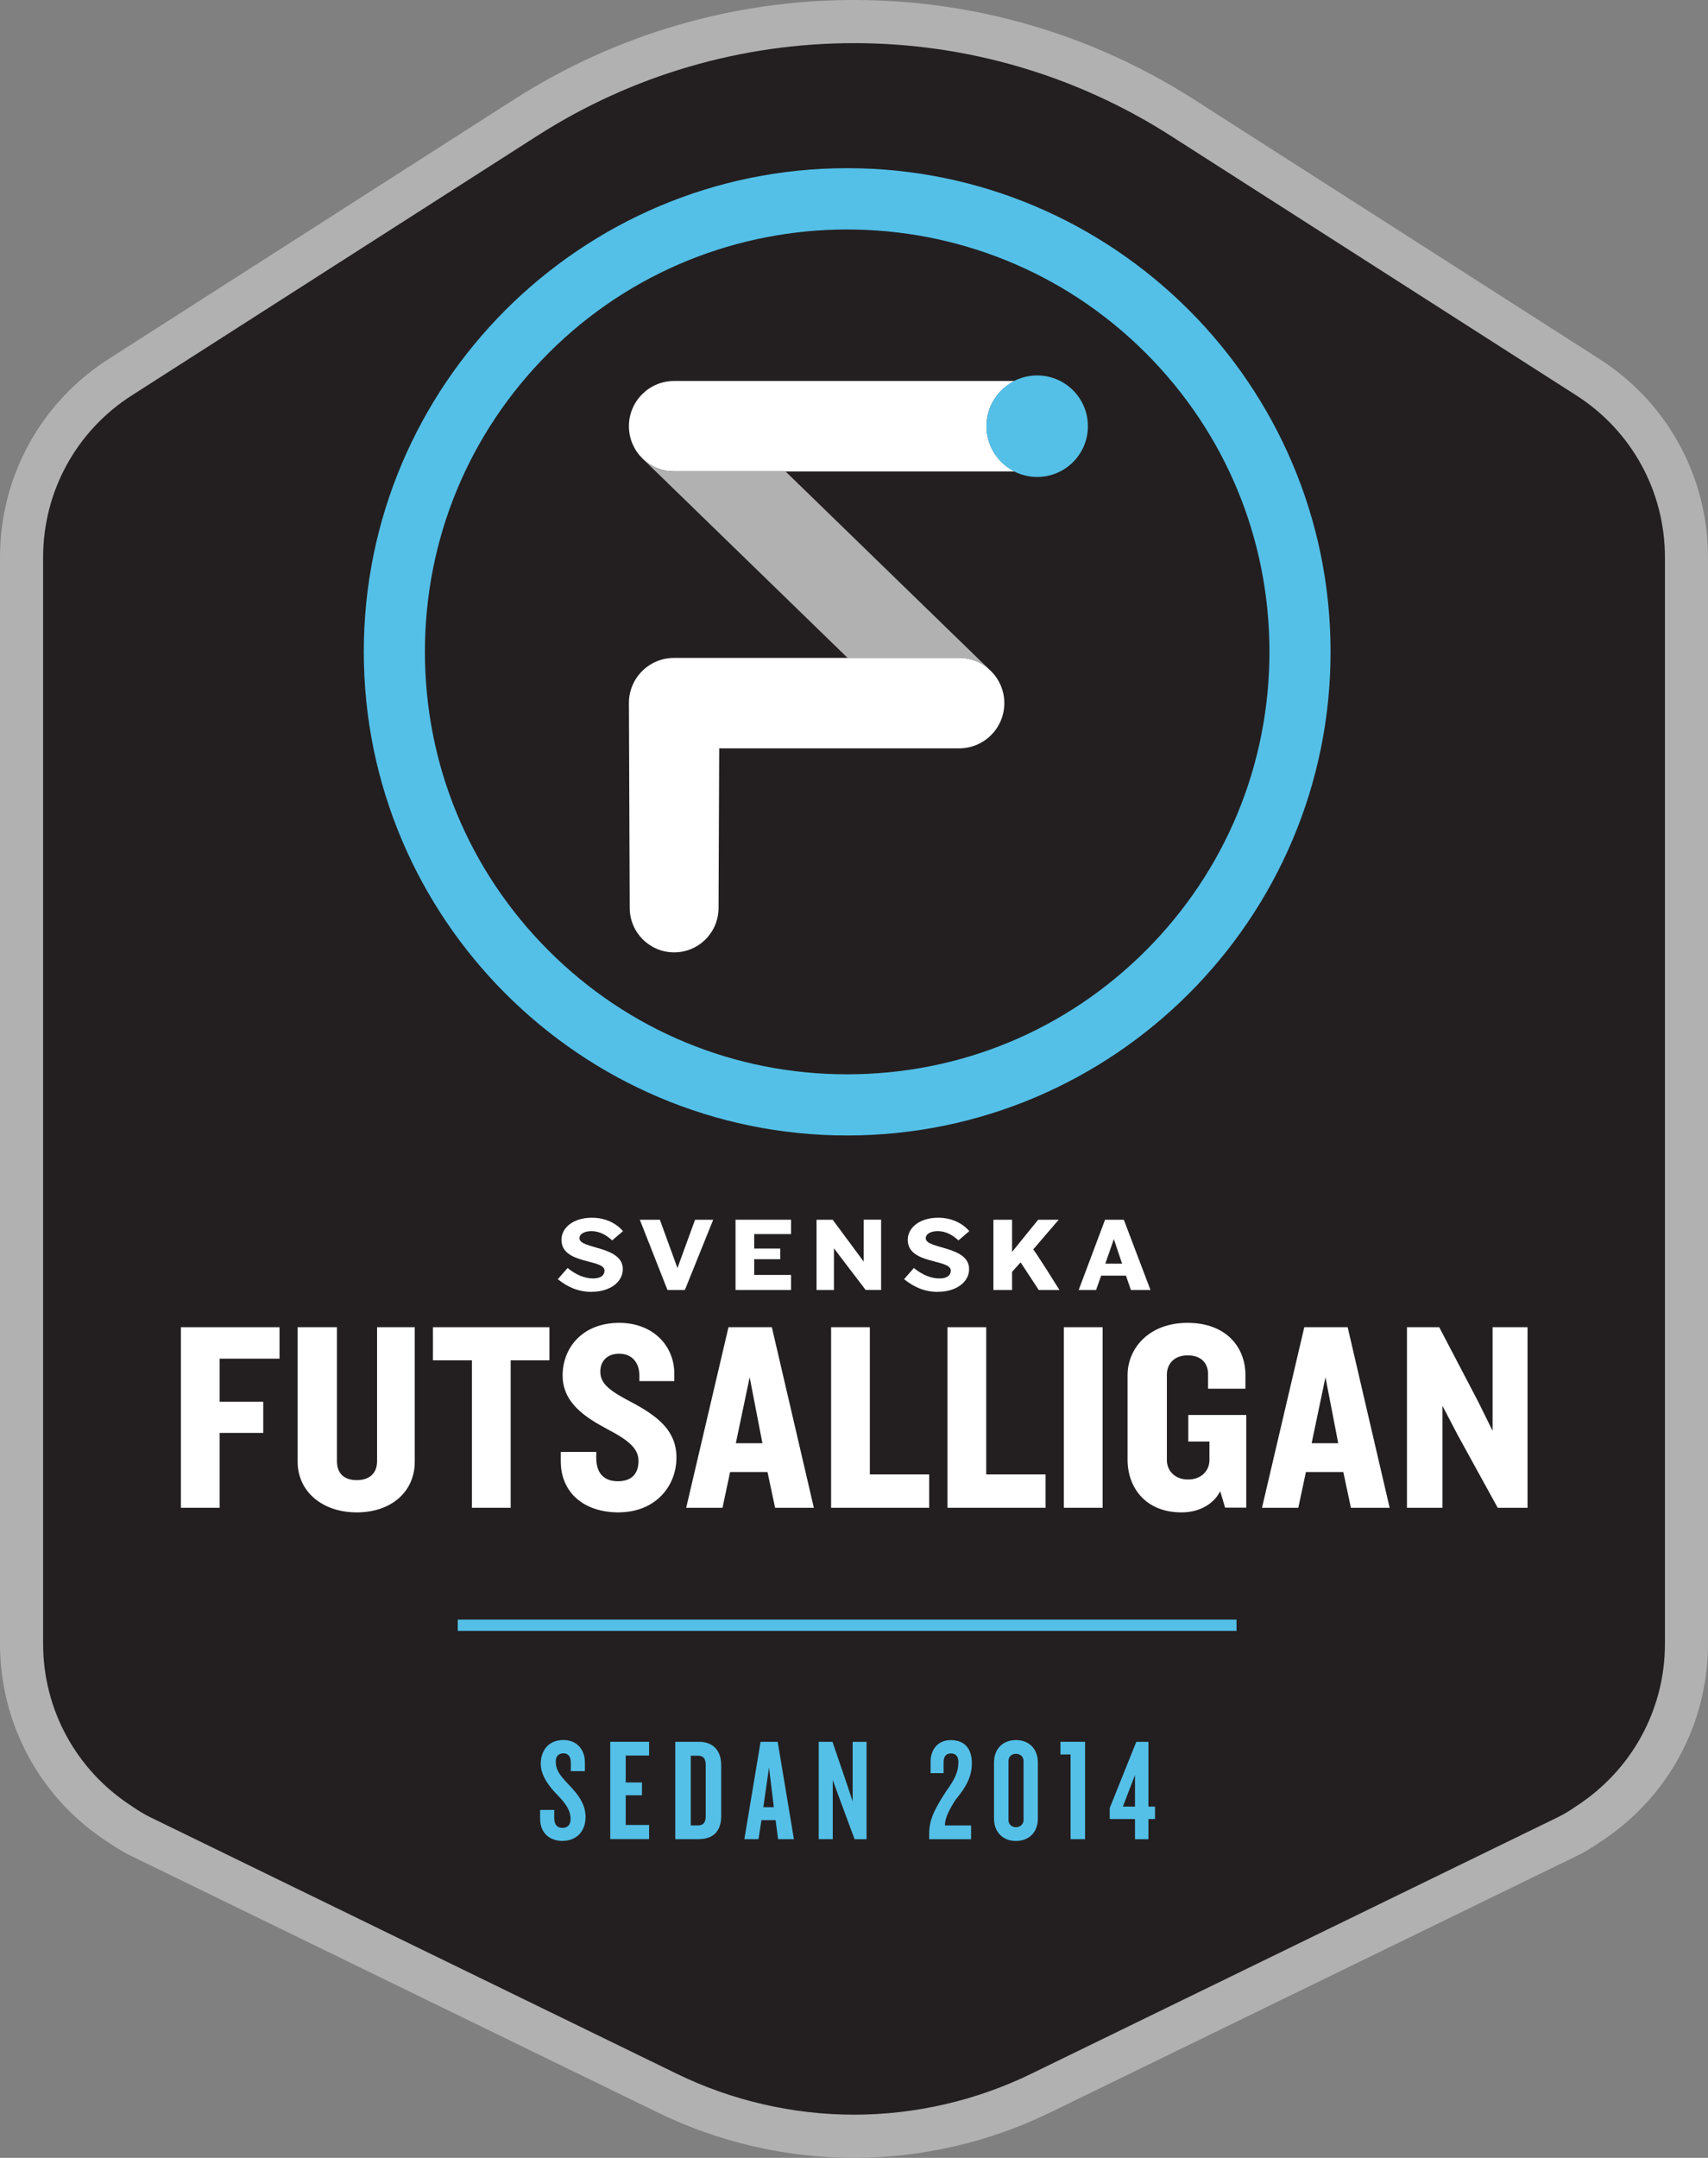
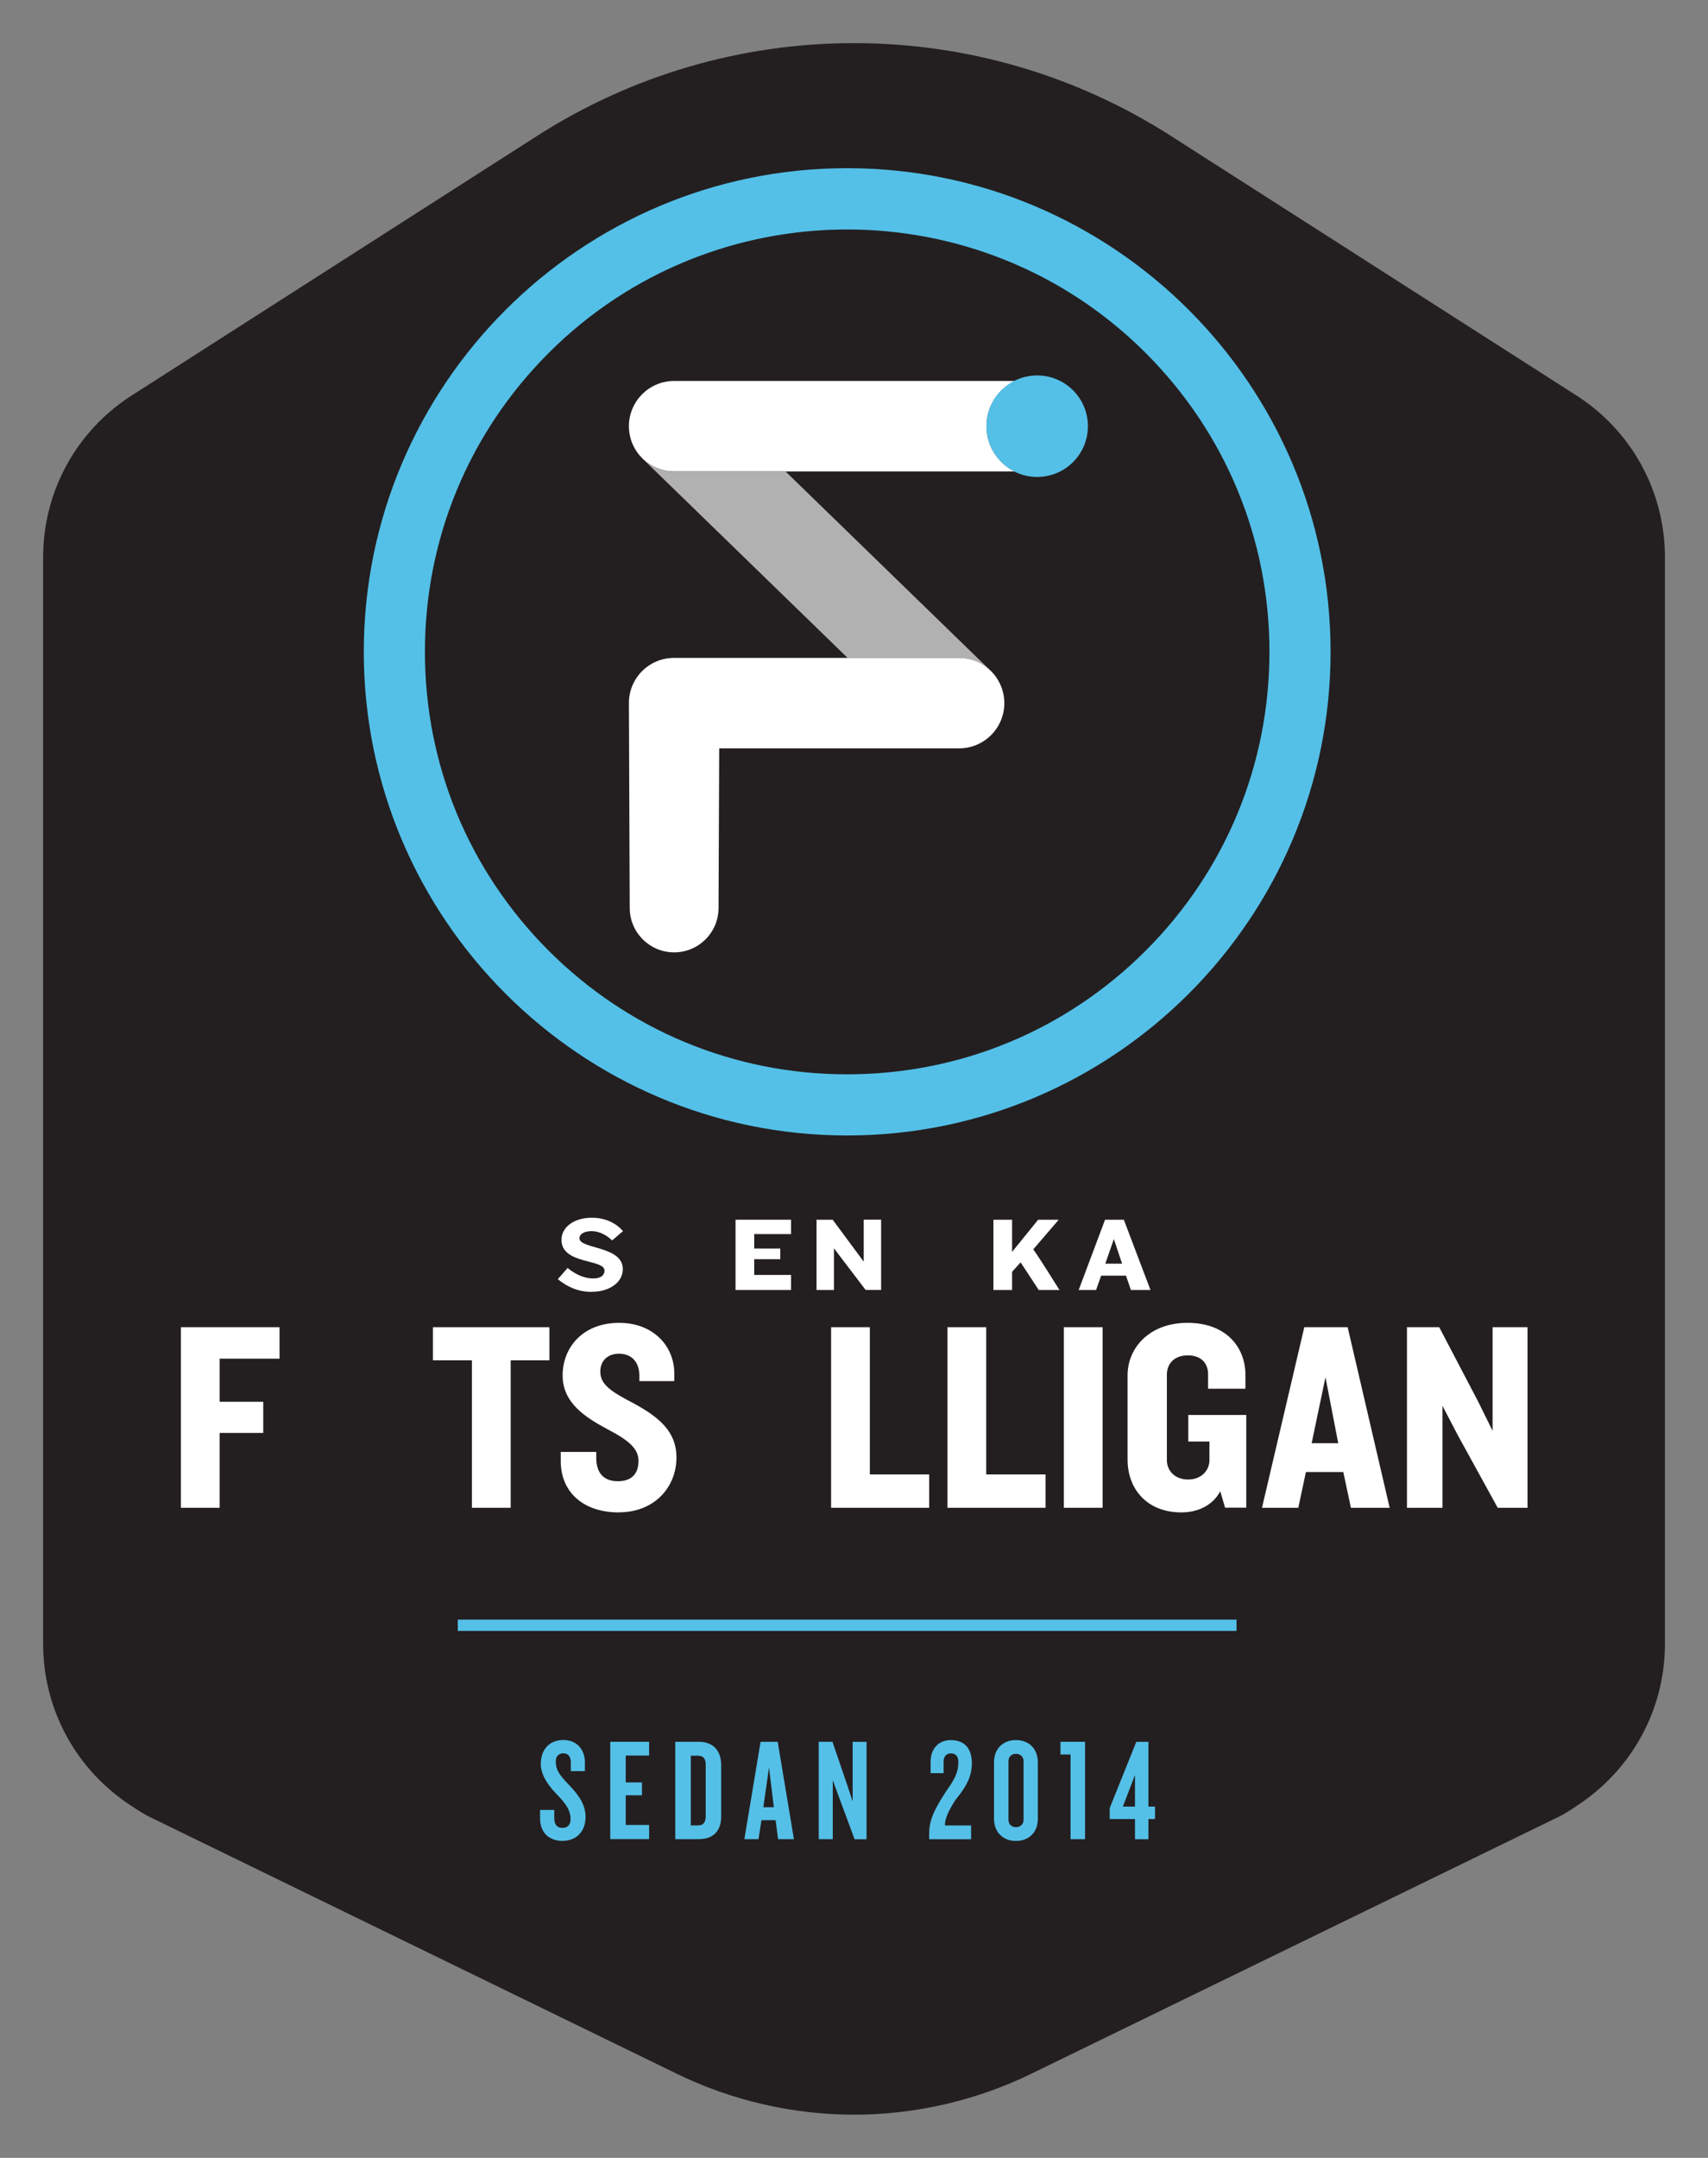
<svg xmlns="http://www.w3.org/2000/svg" id="Layer_2" data-name="Layer 2" viewBox="0 0 336.73 425.2">
  <rect x="0" y="0" width="336.73" height="425.2" fill="#808080" stroke="none" />
  <defs>
    <style>
      .cls-1 {
        fill: #54c0e8;
      }

      .cls-1, .cls-2, .cls-3, .cls-4 {
        stroke-width: 0px;
      }

      .cls-2 {
        fill: #231f20;
      }

      .cls-3 {
        fill: #b1b1b1;
      }

      .cls-4 {
        fill: #fff;
      }
    </style>
  </defs>
  <g id="Lager_1" data-name="Lager 1">
    <g>
-       <path class="cls-3" d="m168.37,425.2c-13.3,0-26.65-3.08-38.61-8.9l-103.85-50.57c-1.49-.72-3.01-1.63-4.67-2.78-13.23-8.51-21.24-23.15-21.24-39.04V109.85c0-15.91,8-30.53,21.4-39.1L101.34,19.6C121.39,6.78,144.57,0,168.37,0s46.97,6.78,67.02,19.6l79.94,51.14c13.4,8.57,21.4,23.19,21.4,39.1v214.06c0,15.89-8.01,30.53-21.42,39.16-1.47,1.03-3,1.94-4.49,2.66l-103.85,50.57c-11.96,5.82-25.31,8.9-38.61,8.9Z" />
      <g>
        <path class="cls-2" d="m168.37,8.5c22.17,0,43.77,6.32,62.44,18.26l79.94,51.14c10.95,7,17.49,18.95,17.49,31.94v214.06c0,12.99-6.55,24.96-17.58,32.06-1.29.9-2.45,1.59-3.55,2.12l-103.85,50.57c-10.81,5.26-22.87,8.04-34.89,8.04s-24.09-2.78-34.89-8.04l-103.85-50.57c-1.09-.53-2.25-1.23-3.61-2.16-10.97-7.06-17.52-19.03-17.52-32.02V109.85c0-13,6.54-24.94,17.49-31.94L105.92,26.76c18.68-11.95,40.27-18.26,62.44-18.26" />
        <g>
          <rect class="cls-1" x="90.25" y="319.14" width="153.53" height="2.22" />
          <g>
            <path class="cls-1" d="m110.97,362.75c-2.77,0-4.49-1.7-4.49-4.41v-1.7h2.79v1.64c0,1.21.55,1.9,1.61,1.9s1.61-.66,1.61-1.73c0-1.67-.84-2.91-2.45-4.61-1.58-1.58-3.43-3.83-3.43-6.28,0-2.59,1.5-4.7,4.47-4.7,2.56,0,4.23,1.79,4.23,4.41v1.73h-2.77v-1.73c0-1.07-.49-1.79-1.47-1.79-.89,0-1.5.58-1.5,1.55,0,1.87.84,2.8,2.62,4.7,1.87,1.93,3.25,3.86,3.25,6.28,0,3.05-1.99,4.72-4.49,4.72Z" />
            <path class="cls-1" d="m120.31,362.4v-19.19h7.66v2.71h-4.61v5.3h3.2v2.53h-3.2v5.85h4.61v2.79h-7.66Z" />
            <path class="cls-1" d="m137.8,362.4h-4.67v-19.19h4.67c2.77,0,4.38,1.73,4.38,4.58v10.14c0,2.88-1.61,4.46-4.38,4.46Zm1.33-14.64c0-1.21-.46-1.81-1.53-1.81h-1.41v13.74h1.41c1.07,0,1.53-.63,1.53-1.82v-10.11Z" />
            <path class="cls-1" d="m153.4,362.4l-.49-3.75h-2.79l-.58,3.75h-2.79l3.2-19.19h3.37l3.2,19.19h-3.11Zm-1.79-14.14l-1.12,7.84h2.07l-.95-7.84Z" />
            <path class="cls-1" d="m168.48,362.4l-3.23-8.7-1.07-2.94v11.64h-2.77v-19.19h2.71l3,8.79.98,2.97v-11.75h2.74v19.19h-2.36Z" />
            <path class="cls-1" d="m188.45,354.54c-1.67,2.56-2.16,4-2.16,5.16h5.16v2.71h-8.27v-.84c0-2.59.6-4.41,3.37-8.64,1.73-2.42,2.39-3.77,2.39-5.73,0-1.12-.52-1.7-1.47-1.7s-1.44.63-1.44,1.67v2.22h-2.56v-2.36c0-2.13,1.33-4.15,3.95-4.15,3.05,0,4.18,2.02,4.18,4.55s-1.01,4.53-3.14,7.12Z" />
            <path class="cls-1" d="m200.29,362.75c-2.59,0-4.32-1.76-4.32-4.38v-11.12c0-2.62,1.73-4.38,4.32-4.38s4.32,1.76,4.32,4.38v11.12c0,2.62-1.7,4.38-4.32,4.38Zm1.5-15.76c0-.78-.58-1.41-1.5-1.41s-1.47.63-1.47,1.41v11.64c0,.78.58,1.41,1.47,1.41s1.5-.63,1.5-1.41v-11.64Z" />
            <path class="cls-1" d="m226.41,358.43v3.98h-2.65v-3.98h-4.98v-2.16l5.24-13.05h2.39v12.76h1.3v2.45h-1.3Zm-2.65-8.67l-2.39,6.22h2.39v-6.22Z" />
          </g>
          <polygon class="cls-1" points="209.07 343.21 209.07 345.71 211.06 345.71 211.06 362.4 213.92 362.4 213.92 343.21 209.07 343.21" />
        </g>
        <g>
          <g>
            <path class="cls-4" d="m116.67,254.56c-2.72,0-4.8-.98-6.7-2.5l1.93-2.21c1.68,1.37,3.37,2.06,5.05,2.06,1.56,0,2.23-.67,2.23-1.54,0-2.35-8.49-1.16-8.49-6.07,0-2.37,2.31-4.35,5.99-4.35,2.7,0,4.8,1.08,6.14,2.64l-2.14,1.83c-1.12-1.08-2.56-1.83-4.03-1.83s-2.41.56-2.41,1.41c0,2.16,8.55,1.46,8.55,6.07,0,2.56-2.56,4.47-6.11,4.47Z" />
-             <path class="cls-4" d="m135.02,254.19h-3.43l-5.45-13.85h3.95l3.47,9.52,3.47-9.52h3.58l-5.59,13.85Z" />
            <path class="cls-4" d="m145.01,254.19v-13.85h10.94v2.83h-7.26v2.85h5.14v2.1h-5.14v3.1h7.26v2.97h-10.94Z" />
            <path class="cls-4" d="m170.67,254.19l-5.2-6.82-1.06-1.41v8.23h-3.43v-13.85h3.18l5.1,6.88,1.02,1.39v-8.28h3.43v13.85h-3.04Z" />
-             <path class="cls-4" d="m184.94,254.56c-2.72,0-4.8-.98-6.7-2.5l1.93-2.21c1.68,1.37,3.37,2.06,5.05,2.06,1.56,0,2.23-.67,2.23-1.54,0-2.35-8.49-1.16-8.49-6.07,0-2.37,2.31-4.35,5.99-4.35,2.7,0,4.8,1.08,6.14,2.64l-2.14,1.83c-1.12-1.08-2.56-1.83-4.03-1.83s-2.41.56-2.41,1.41c0,2.16,8.55,1.46,8.55,6.07,0,2.56-2.56,4.47-6.11,4.47Z" />
            <path class="cls-4" d="m204.79,254.19l-3.58-5.45-1.68,1.87v3.58h-3.68v-13.85h3.68v6.34l5.14-6.34h4.05l-5.03,5.86c.48.44,5.18,7.99,5.18,7.99h-4.08Z" />
            <path class="cls-4" d="m222.96,254.19l-.98-2.83h-4.89l-1,2.83h-3.43l5.2-13.85h3.7l5.26,13.85h-3.87Zm-3.37-10.02l-1.68,4.83h3.31l-1.62-4.83Z" />
          </g>
          <g>
            <path class="cls-4" d="m43.3,267.72v8.49h8.6v6.14h-8.6v14.75h-7.64v-35.58h19.45v6.2h-11.81Z" />
-             <path class="cls-4" d="m70.33,298.01c-6.73,0-11.65-4.06-11.65-9.99v-26.5h7.75v26.39c0,2.4,1.39,3.74,3.9,3.74s4.01-1.34,4.01-3.74v-26.39h7.43v26.5c0,5.93-4.65,9.99-11.43,9.99Z" />
            <path class="cls-4" d="m100.68,268.04v29.06h-7.64v-29.06h-7.69v-6.52h22.97v6.52h-7.64Z" />
            <path class="cls-4" d="m121.98,298.01c-7,0-11.43-4.01-11.43-10.1v-1.82h7v1.18c0,2.99,1.5,4.6,4.27,4.6s4.06-1.55,4.06-4.01-2.03-4.11-6.14-6.25c-4.27-2.3-8.82-5.13-8.82-10.58s3.9-10.37,11.17-10.37c6.52,0,10.85,4.38,10.85,10.04v1.44h-6.89v-1.12c0-2.4-1.34-4.28-4.01-4.28-2.24,0-3.69,1.39-3.69,3.53,0,2.51,2.03,3.9,6.57,6.25,4.97,2.72,8.44,5.5,8.44,10.69,0,5.77-4.27,10.79-11.38,10.79Z" />
-             <path class="cls-4" d="m152.81,297.1l-1.5-7.05h-7.37l-1.5,7.05h-7.16l8.34-35.58h8.55l8.28,35.58h-7.64Zm-5.02-25.7l-2.72,12.98h5.24l-2.51-12.98Z" />
            <path class="cls-4" d="m163.85,297.1v-35.58h7.64v29.01h11.7v6.57h-19.34Z" />
            <path class="cls-4" d="m186.79,297.1v-35.58h7.64v29.01h11.7v6.57h-19.34Z" />
            <path class="cls-4" d="m209.74,297.1v-35.58h7.64v35.58h-7.64Z" />
            <path class="cls-4" d="m241.53,297.1l-.96-3.26c-1.39,2.67-4.27,4.17-7.64,4.17-7.05,0-10.63-4.86-10.63-10.37v-16.67c0-5.29,4.22-10.31,11.81-10.31s11.43,4.75,11.43,10.31v2.67h-7.37v-2.88c0-1.98-1.18-3.69-4.01-3.69s-4.11,1.82-4.11,3.79v16.88c0,1.92,1.44,3.79,4.17,3.79s4.22-1.87,4.22-3.79v-3.69h-4.17v-5.24h11.43v18.27h-4.17Z" />
            <path class="cls-4" d="m266.33,297.1l-1.5-7.05h-7.37l-1.5,7.05h-7.16l8.34-35.58h8.55l8.28,35.58h-7.64Zm-5.02-25.7l-2.72,12.98h5.24l-2.51-12.98Z" />
            <path class="cls-4" d="m295.27,297.1l-7.85-14.27-3.04-5.82v20.09h-7v-35.58h6.36l7.64,14.59,2.88,5.82v-20.41h6.89v35.58h-5.88Z" />
          </g>
        </g>
        <g>
          <g>
            <path class="cls-1" d="m225.89,187.31c-15.72,15.72-36.63,24.38-58.87,24.38s-43.15-8.66-58.87-24.38c-15.72-15.73-24.38-36.63-24.38-58.87,0-22.24,8.66-43.14,24.38-58.87,32.46-32.47,85.28-32.47,117.74,0,15.72,15.73,24.38,36.63,24.38,58.86s-8.66,43.15-24.38,58.88Zm-58.87-154.17c-52.55,0-95.3,42.75-95.3,95.3s42.75,95.3,95.3,95.3,95.3-42.75,95.3-95.3-42.75-95.3-95.3-95.3Z" />
            <path class="cls-4" d="m194.48,83.98c0-3.92,2.27-7.27,5.55-8.91h-67.13c-4.92,0-8.91,3.99-8.91,8.91s3.99,8.91,8.91,8.91h67.13c-3.28-1.64-5.55-5-5.55-8.91Z" />
            <circle class="cls-1" cx="204.48" cy="83.98" r="10" />
          </g>
          <path class="cls-3" d="m167.11,129.64h21.97c2.44,0,4.64.98,6.25,2.57-.02-.01-.02-.03-.04-.05l-40.42-39.26h-21.97c-2.44,0-4.64-.98-6.25-2.57.02.02.03.03.04.05l40.42,39.26Z" />
          <path class="cls-4" d="m189.08,129.64h-56.25c-4.9.02-8.86,4.01-8.84,8.91l.16,40.39c.02,4.8,3.91,8.7,8.72,8.72,4.83.02,8.77-3.88,8.79-8.72l.13-31.48h47.3c4.92,0,8.91-3.99,8.91-8.91s-3.99-8.91-8.91-8.91Z" />
        </g>
      </g>
    </g>
  </g>
</svg>